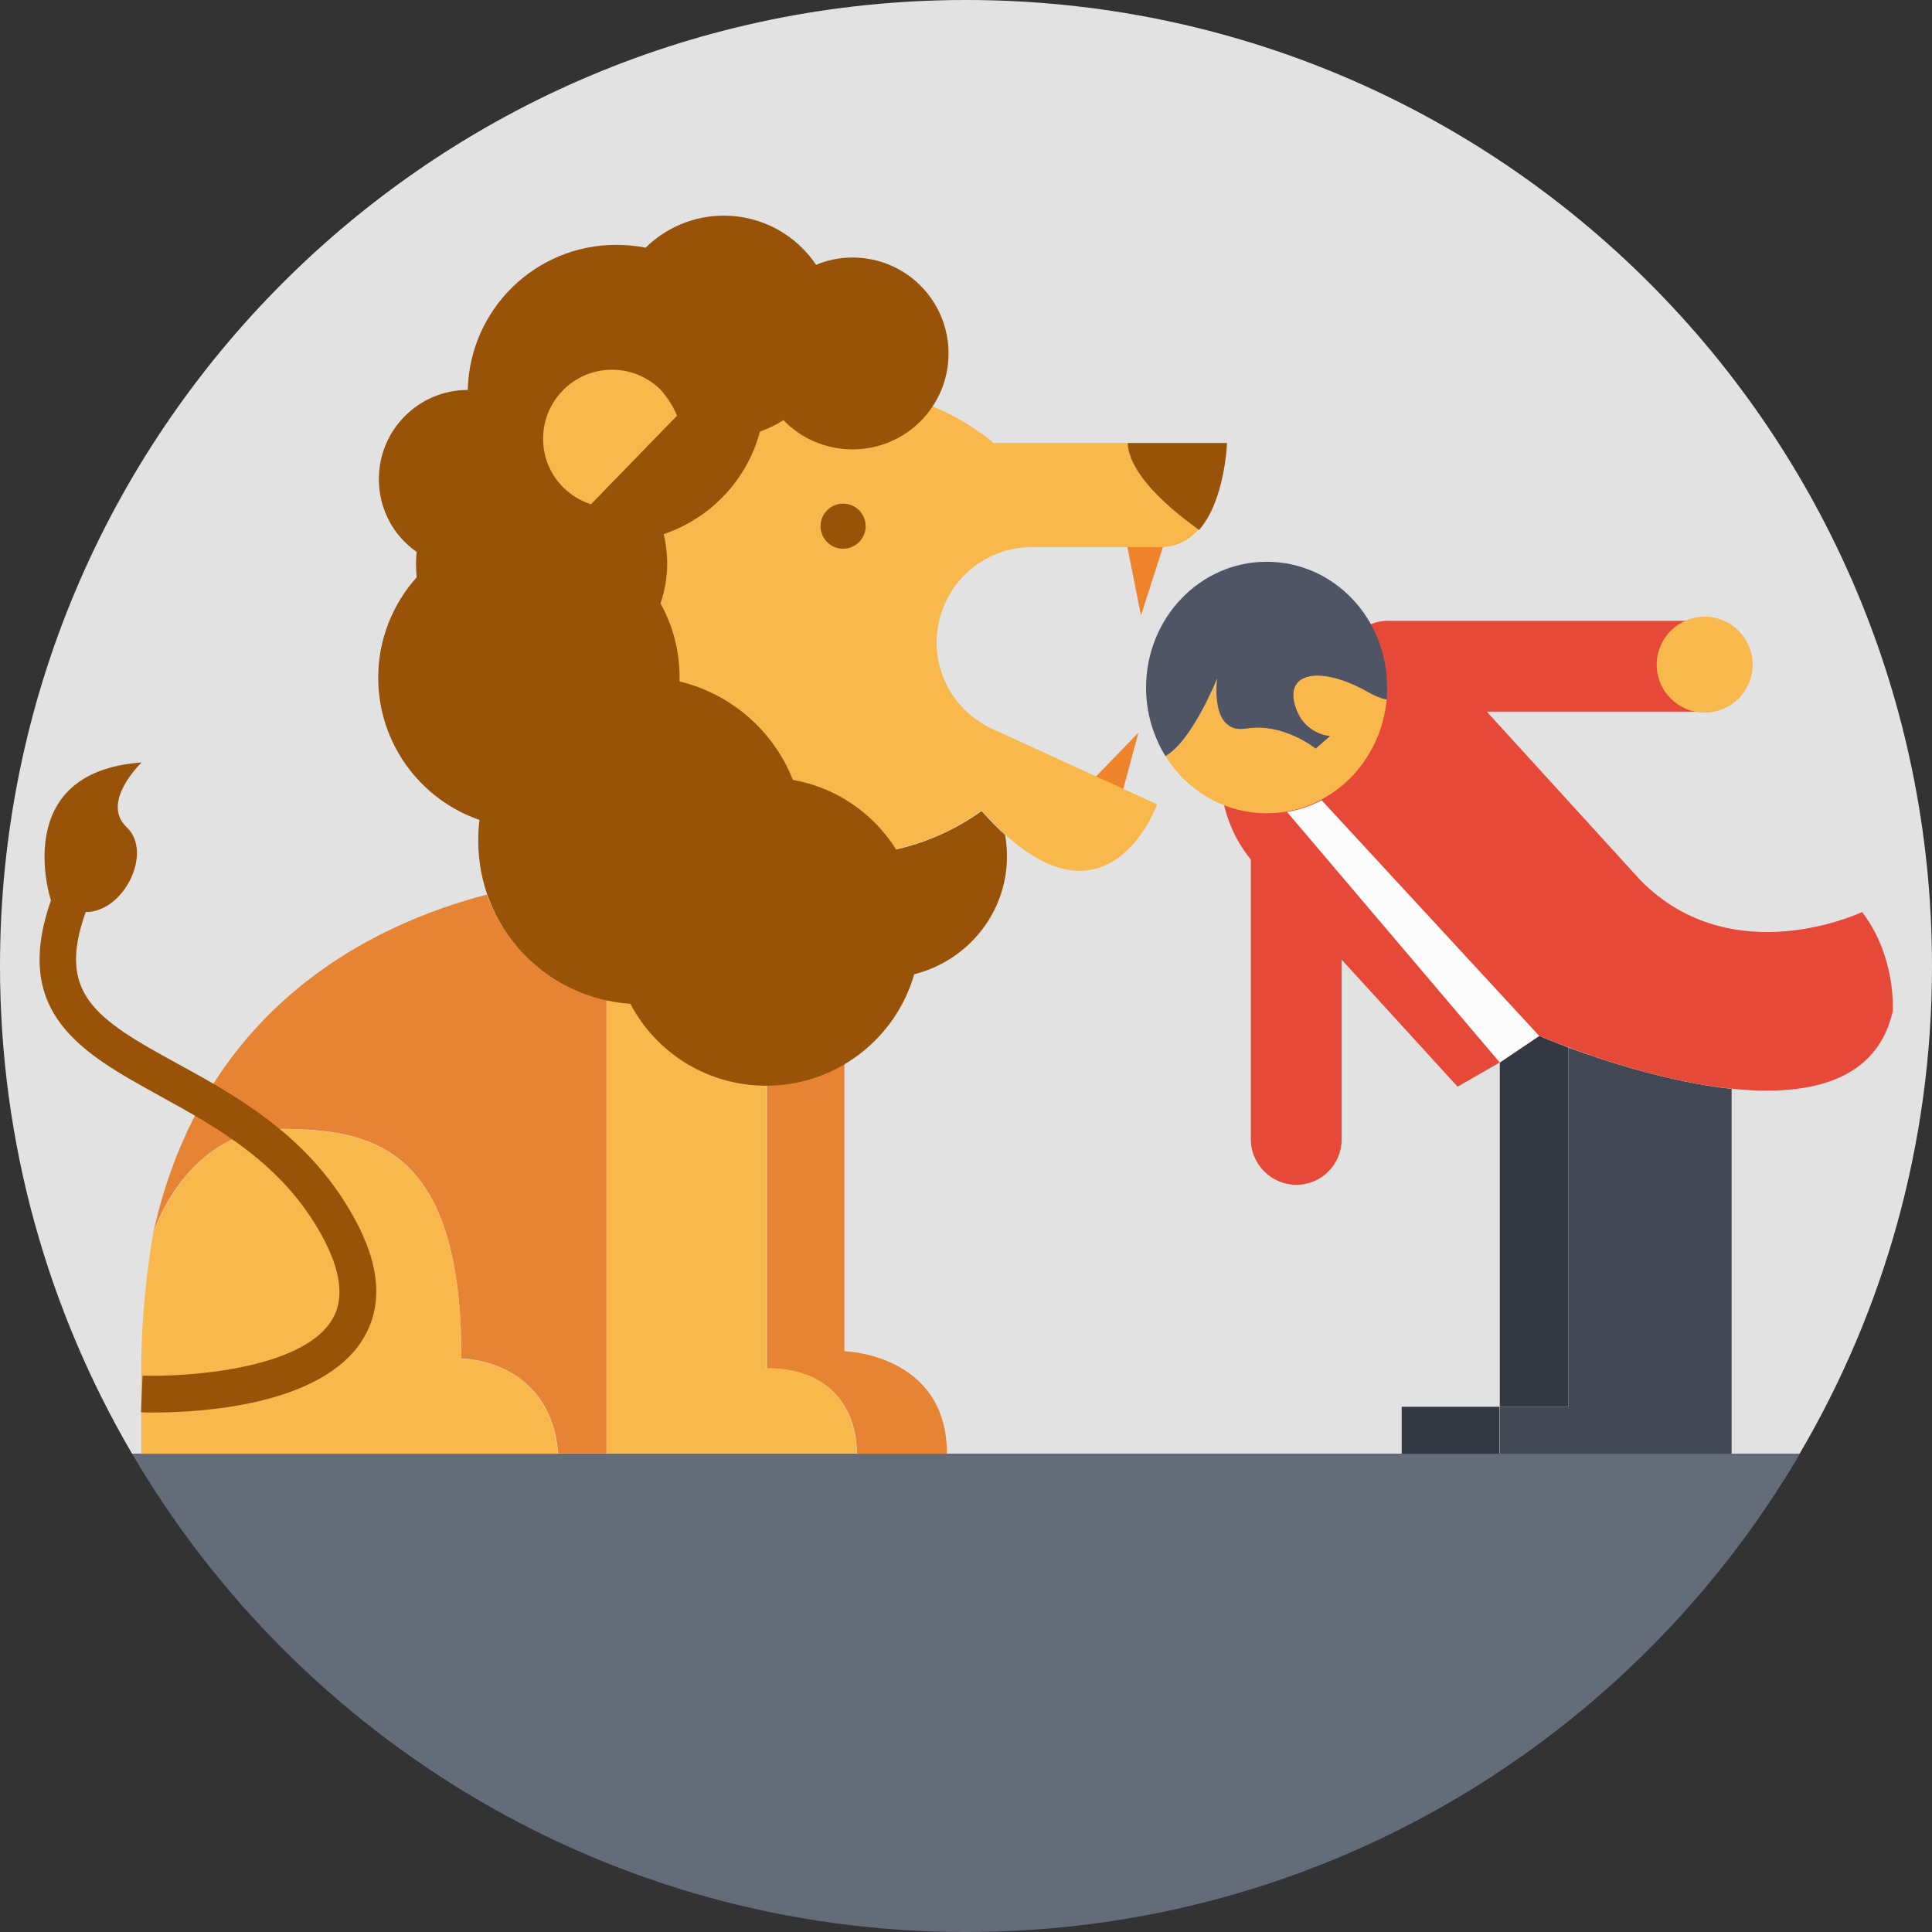
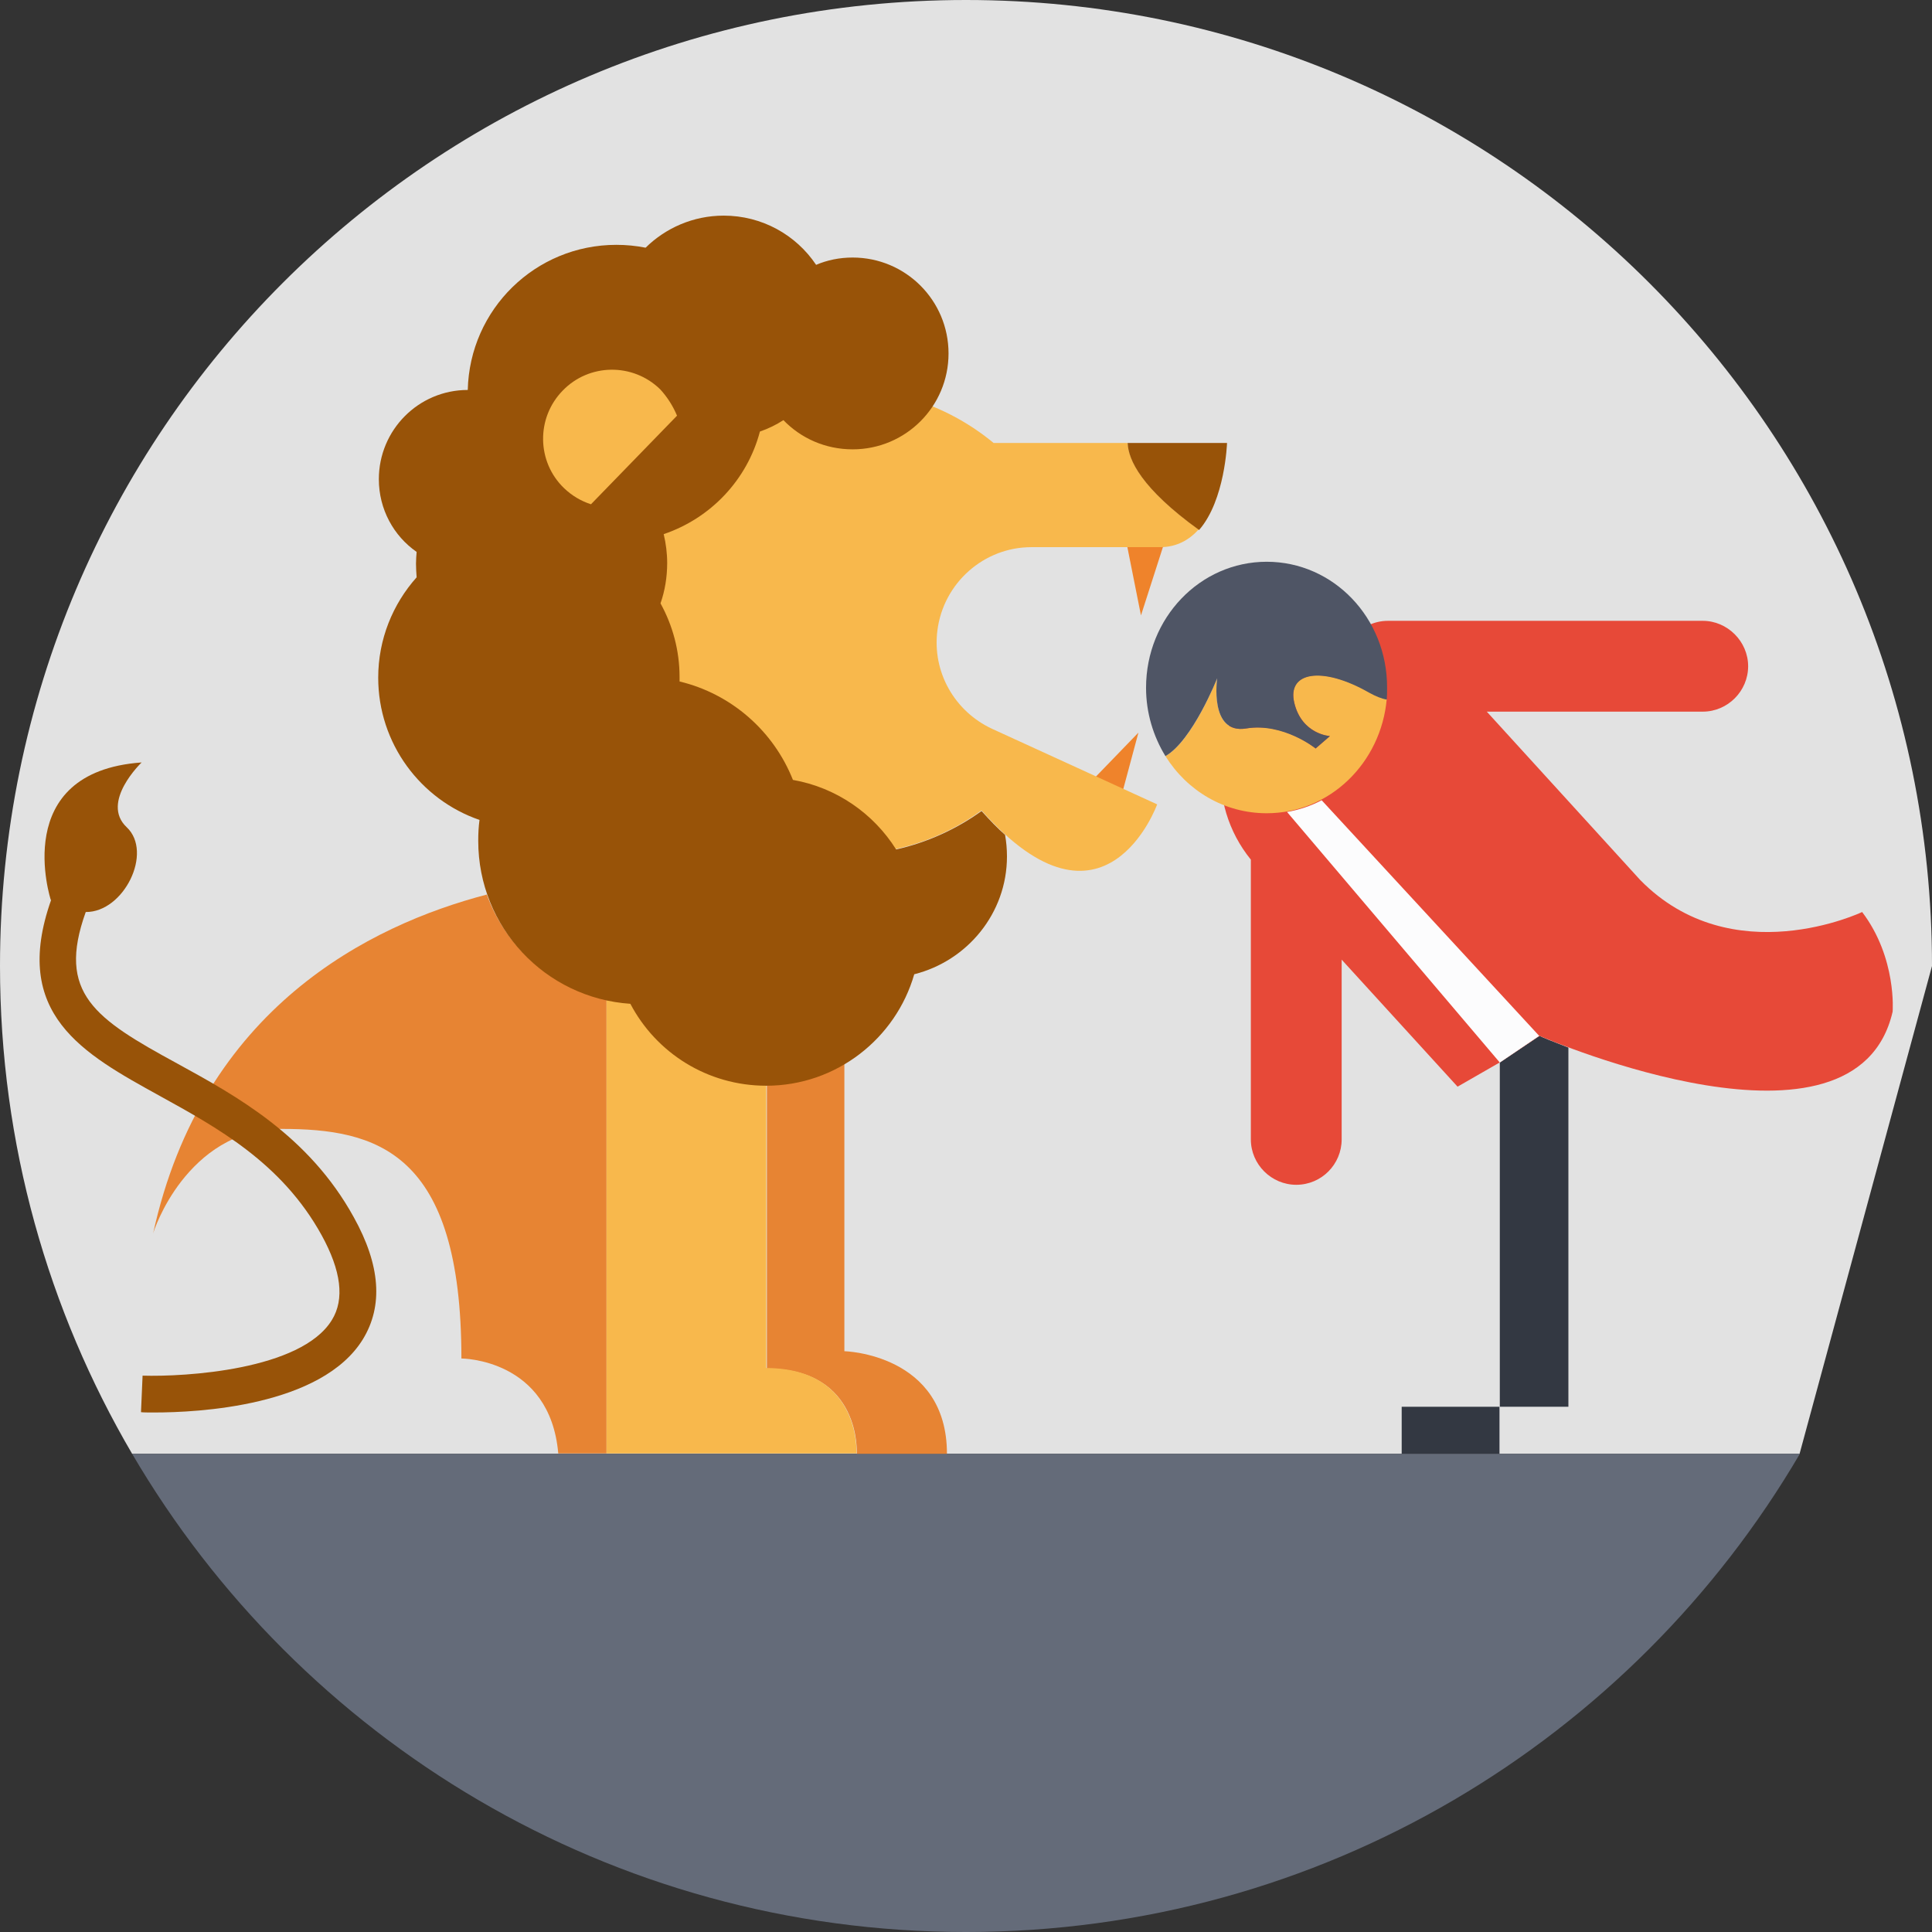
<svg xmlns="http://www.w3.org/2000/svg" version="1.1" id="Layer_1" viewBox="0 0 393.309 393.309" xml:space="preserve">
  <rect x="0" y="0" width="393.309" height="393.309" fill="#333333" stroke="none" />
-   <path style="fill:#E2E2E2;" d="M393.309,196.655C393.309,87.984,305.325,0,196.655,0S0,87.984,0,196.655  c0,36.267,9.826,70.141,26.893,99.297h339.459C383.483,266.796,393.309,232.921,393.309,196.655z" />
+   <path style="fill:#E2E2E2;" d="M393.309,196.655C393.309,87.984,305.325,0,196.655,0S0,87.984,0,196.655  c0,36.267,9.826,70.141,26.893,99.297h339.459z" />
  <path style="fill:#646B79;" d="M26.893,295.952c34.133,58.246,97.358,97.358,169.762,97.358s135.628-39.111,169.762-97.358H26.893z" />
  <g>
    <polygon style="fill:#EF832B;" points="228.655,107.119 232.275,125.285 237.964,107.572  " />
    <polygon style="fill:#EF832B;" points="226.844,167.434 231.758,149.139 218.57,162.78  " />
  </g>
  <path style="fill:#F8B84C;" d="M229.56,90.182h-27.281c-8.986-7.434-20.687-11.636-33.358-10.925  c-23.467,1.552-42.602,20.493-44.154,43.96c-1.875,27.669,20.04,50.747,47.321,50.747c10.343,0,19.911-3.297,27.733-8.986  c25.083,28.38,35.749-1.228,35.749-1.228l-33.616-15.386c-7.628-3.556-12.218-11.572-11.119-20.04  c1.228-9.632,9.438-16.937,19.135-16.937h26.182c3.426,0,5.947-1.487,7.887-3.62C232.339,99.426,229.754,93.543,229.56,90.182z" />
  <g>
-     <circle style="fill:#985308;" cx="171.636" cy="107.119" r="4.59" />
    <path style="fill:#985308;" d="M229.56,90.182c0.129,3.426,2.78,9.244,14.545,17.713c5.301-6.077,5.689-17.713,5.689-17.713   S229.56,90.182,229.56,90.182z" />
  </g>
  <path style="fill:#E78433;" d="M123.475,203.442v92.444h-9.826c-1.681-19.329-19.717-19.329-19.717-19.329  c0-42.214-17.261-46.739-36.655-46.739c-9.697,0-16.226,5.366-20.364,10.667c-4.008,5.172-5.689,10.343-5.754,10.667  c10.02-45.899,44.154-62.836,67.943-69.042C102.982,192.84,112.162,201.051,123.475,203.442z" />
-   <path style="fill:#F8B84C;" d="M93.931,276.622c0-42.279-17.325-46.739-36.655-46.739c-19.394,0-26.117,21.333-26.117,21.333l0,0  c-2.78,16.291-2.392,28.962-2.392,28.962v15.774h84.816C111.968,276.622,93.931,276.622,93.931,276.622z" />
  <path style="fill:#E78433;" d="M174.416,295.952c0,0,1.034-17.325-18.295-17.325v-57.794c5.754,0,11.119-1.616,15.774-4.331v58.57  c0,0,20.881,0.517,20.881,20.881H174.416z" />
  <path style="fill:#F8B84C;" d="M174.352,295.887h-50.877v-92.444c1.552,0.323,3.168,0.582,4.784,0.646  c5.236,9.956,15.644,16.679,27.669,16.679h0.065v57.729C175.321,278.562,174.352,295.887,174.352,295.887z" />
  <path style="fill:#985308;" d="M204.994,174.352c0-1.487-0.129-2.974-0.388-4.396c-1.552-1.358-3.103-2.974-4.784-4.848  c-5.107,3.685-11.055,6.4-17.39,7.822c-4.59-7.305-12.154-12.606-21.01-14.158c-3.943-9.956-12.541-17.519-23.079-20.04  c0-0.323,0-0.646,0-0.905c0-5.43-1.422-10.537-3.879-14.998c0.905-2.586,1.358-5.366,1.358-8.21c0-2.004-0.259-4.008-0.711-5.883  c9.568-3.232,17.002-11.055,19.588-20.881c1.681-0.582,3.297-1.358,4.784-2.327c3.556,3.685,8.533,5.947,14.093,5.947  c10.796,0,19.523-8.727,19.523-19.523s-8.727-19.523-19.523-19.523c-2.651,0-5.172,0.517-7.434,1.487  c-4.073-6.077-10.99-10.02-18.812-10.02c-6.206,0-11.83,2.521-15.903,6.529c-1.939-0.388-3.943-0.582-5.947-0.582  c-16.485,0-29.867,13.123-30.255,29.543c-10.02,0-18.101,8.145-18.101,18.166c0,6.141,3.038,11.572,7.693,14.804  c-0.065,0.776-0.129,1.616-0.129,2.392c0,0.905,0.065,1.875,0.129,2.78c-4.848,5.43-7.822,12.606-7.822,20.428  c0,13.382,8.598,24.824,20.622,28.962c-0.194,1.422-0.259,2.78-0.259,4.267c0,17.584,13.64,32,30.966,33.164  c5.236,9.956,15.644,16.679,27.669,16.679c14.287,0,26.376-9.632,30.125-22.691C196.913,195.62,204.994,185.923,204.994,174.352z" />
  <path style="fill:#F8B84C;" d="M134.4,79.257c-5.56-5.43-14.481-5.301-19.846,0.259c-5.43,5.56-5.301,14.481,0.259,19.846  c1.616,1.552,3.491,2.651,5.495,3.297l17.519-18.036C137.051,82.747,135.887,80.873,134.4,79.257z" />
  <g>
    <rect x="285.35" y="286.384" style="fill:#333842;" width="19.911" height="9.568" />
    <path style="fill:#333842;" d="M319.289,213.269v73.115h-13.964v-70.077l0.065-0.065l8.016-5.366   C313.729,211.071,315.927,211.976,319.289,213.269z" />
  </g>
-   <path style="fill:#414753;" d="M352.517,221.673v74.214h-0.065v0.065h-47.127v-9.568h13.964v-73.115  C326.659,215.984,339.846,220.315,352.517,221.673z" />
  <path style="fill:#985308;" d="M72.016,247.79c-9.18-16.679-24.048-24.76-35.943-31.289c-16.743-9.115-24.566-14.287-18.618-30.836  c7.758,0.065,13.77-12.154,8.339-17.261c-5.43-5.107,3.038-13.188,3.038-13.188c-27.022,1.939-18.489,27.992-18.489,27.992h0.065  c-8.21,23.273,6.529,31.289,22.109,39.887c11.572,6.4,24.824,13.576,32.97,28.38c3.943,7.176,4.719,12.994,2.069,17.261  c-6.271,10.214-29.996,11.572-38.529,11.313l-0.323,7.434c0.453,0.065,1.422,0.065,2.715,0.065c8.792,0,34.069-1.228,42.473-14.933  C78.028,265.826,77.446,257.552,72.016,247.79z" />
  <path style="fill:#E74938;" d="M379.087,185.665c0,0-26.44,12.606-45.188-6.529l-31.224-34.263h43.96  c5.107,0,9.244-4.202,9.244-9.244s-4.202-9.244-9.244-9.244H282.57c-2.78,0-5.301,1.228-6.982,3.232  c-6.465,0.129-12.929,2.521-18.036,7.24c-10.925,9.956-12.154,26.764-2.909,38.141v56.954c0,5.107,4.202,9.244,9.244,9.244  c5.172,0,9.244-4.202,9.244-9.244v-36.59l23.596,25.859l8.663-4.978l8.016-5.366c1.939,0.84,64.388,27.604,71.887-4.913  C385.293,206.028,386.198,195.038,379.087,185.665z" />
-   <circle style="fill:#F8B84C;" cx="347.022" cy="135.305" r="9.762" />
  <path style="fill:#FCFCFD;" d="M313.341,210.877l-8.016,5.43l-43.313-51.006c2.521-0.453,4.849-1.228,7.046-2.392L313.341,210.877z" />
  <path style="fill:#F8B84C;" d="M263.499,143.127c1.552,6.4,7.24,6.723,7.24,6.723l-2.909,2.521c0,0-6.594-5.43-14.158-4.073  c-7.564,1.228-5.883-10.214-5.883-10.214s-5.042,12.8-10.537,15.838c4.396,7.046,11.96,11.636,20.622,11.636  c12.8,0,23.273-10.214,24.436-23.273c-1.099-0.129-2.263-0.646-3.62-1.422C269.188,135.564,261.883,136.663,263.499,143.127z" />
  <path style="fill:#4F5565;" d="M257.875,114.36c-13.576,0-24.566,11.442-24.566,25.665c0,5.107,1.487,9.891,3.943,13.899  c5.495-3.103,10.537-15.838,10.537-15.838s-1.681,11.442,5.883,10.214s14.158,4.073,14.158,4.073l2.909-2.521  c0,0-5.689-0.323-7.24-6.723s5.689-7.564,15.192-2.133c1.422,0.776,2.521,1.228,3.62,1.422c0.065-0.776,0.065-1.552,0.065-2.392  C282.44,125.802,271.451,114.36,257.875,114.36z" />
</svg>